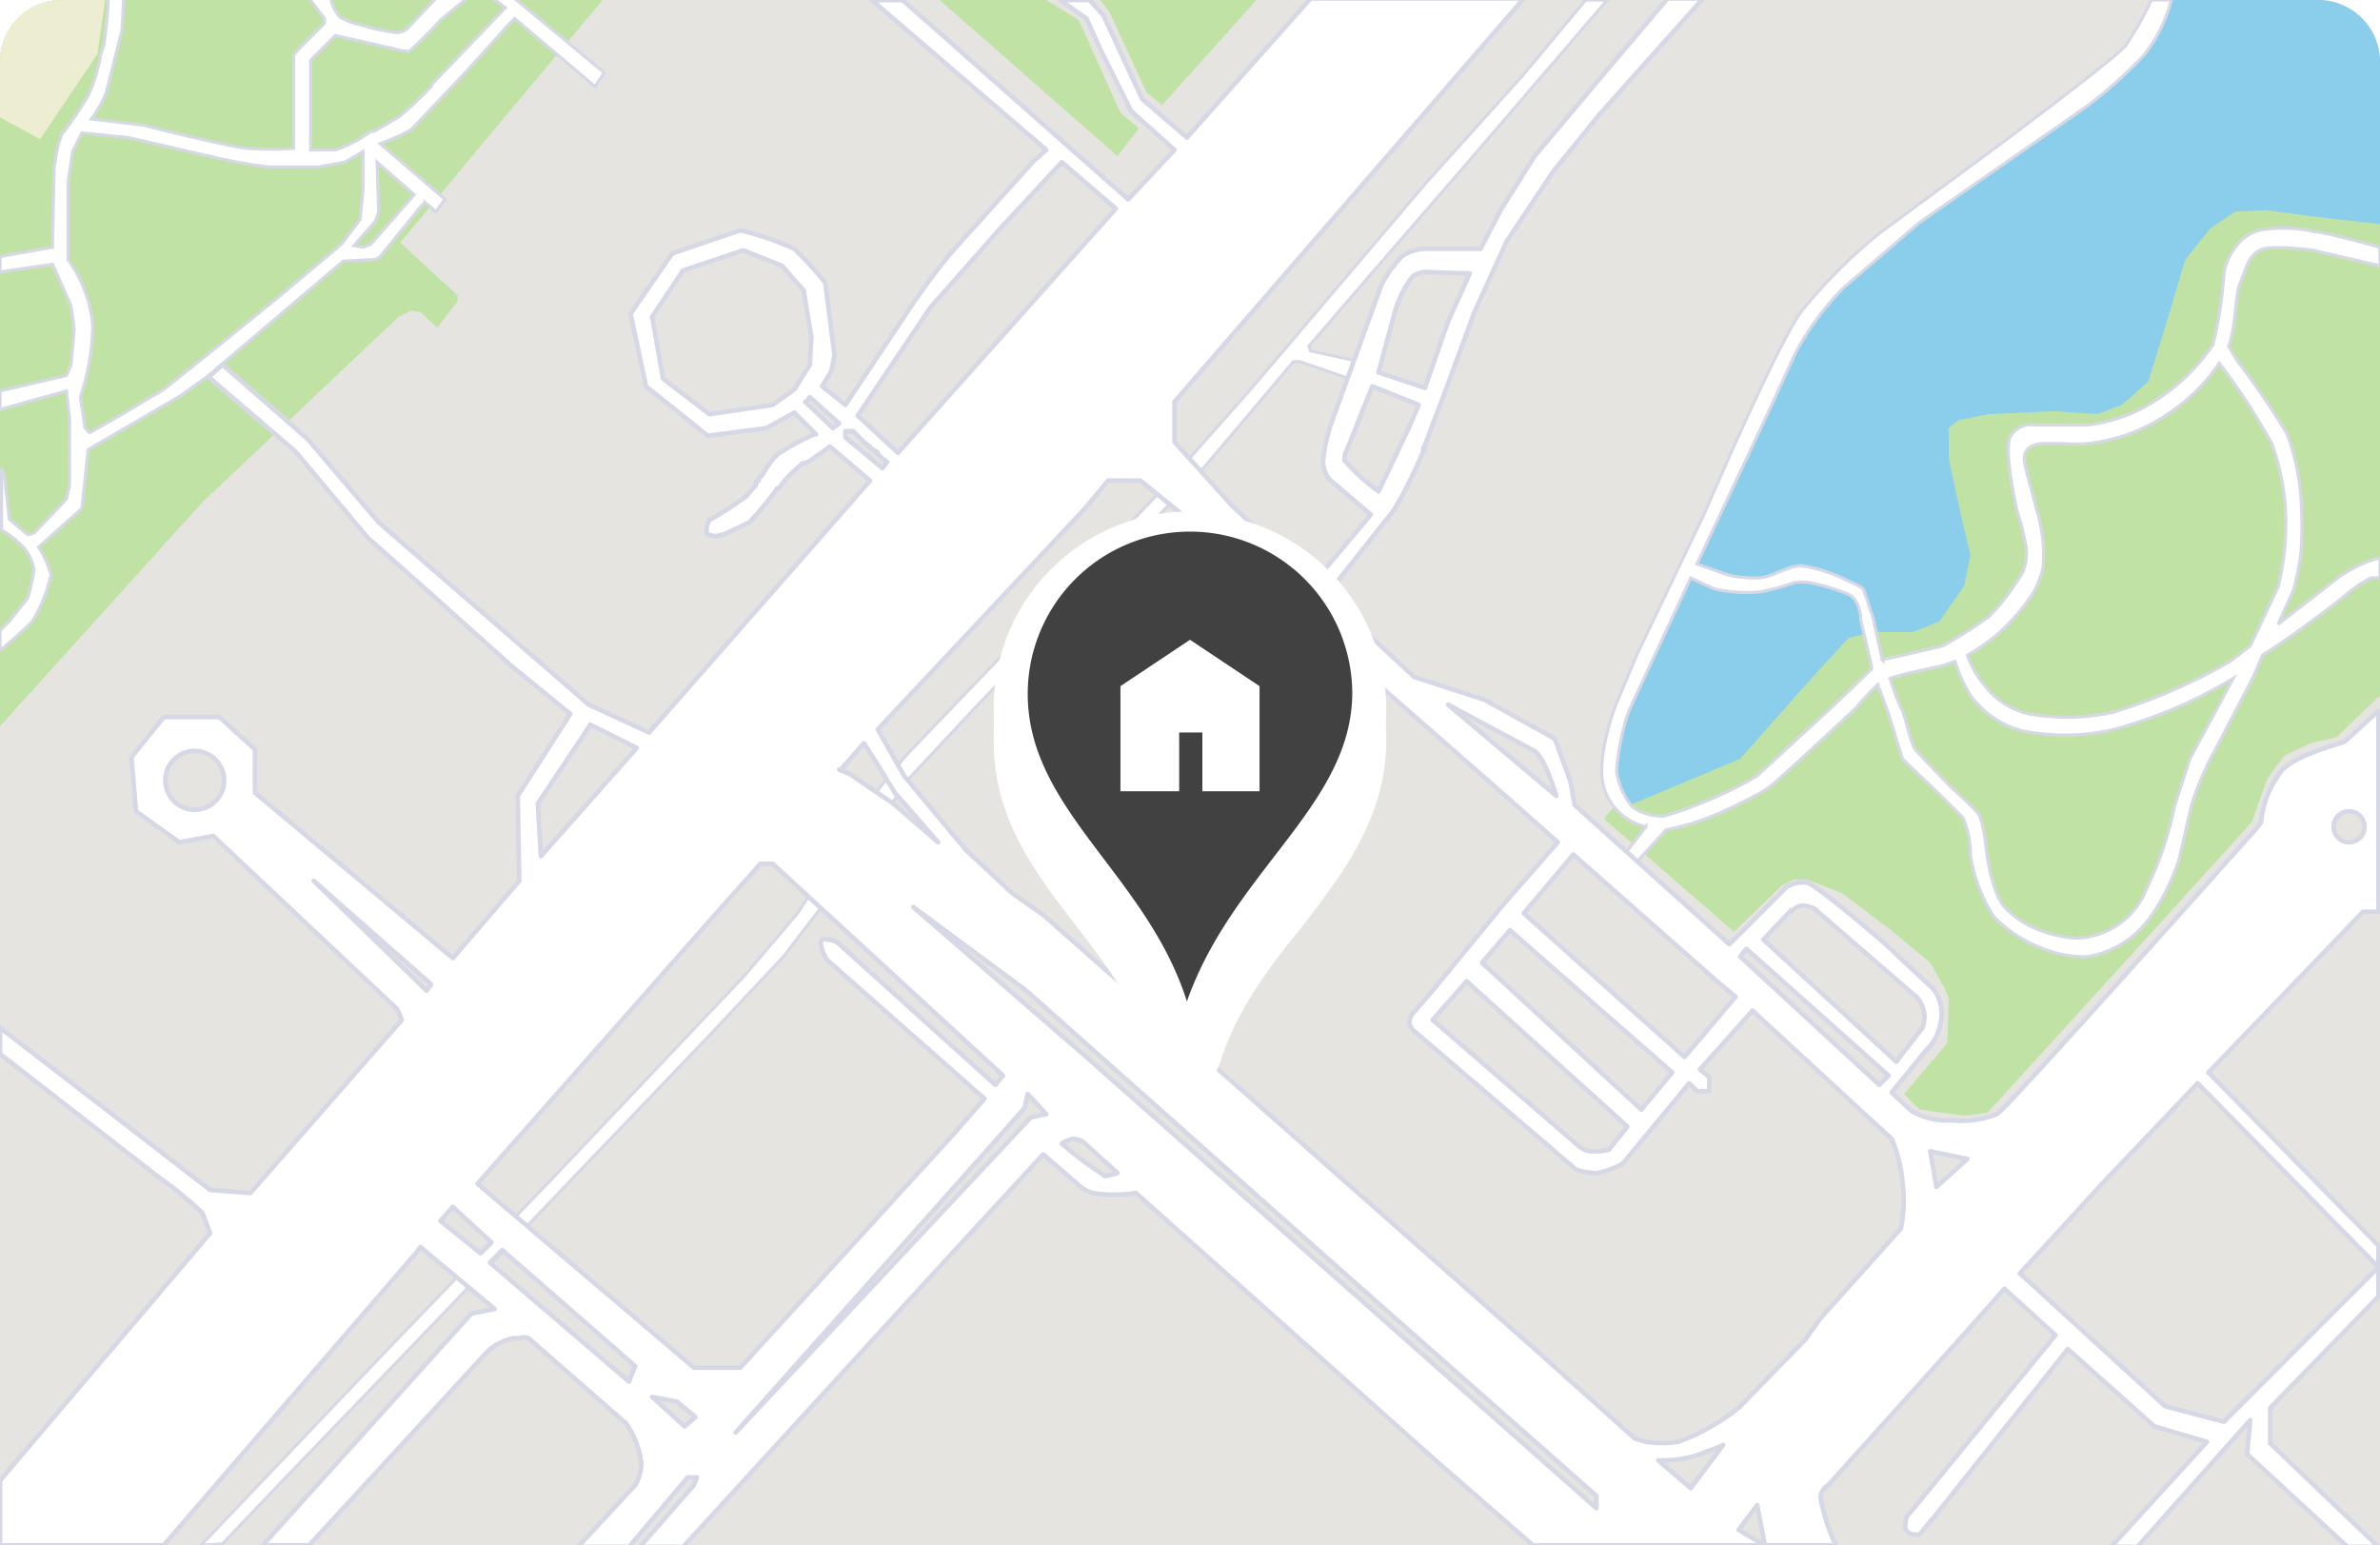
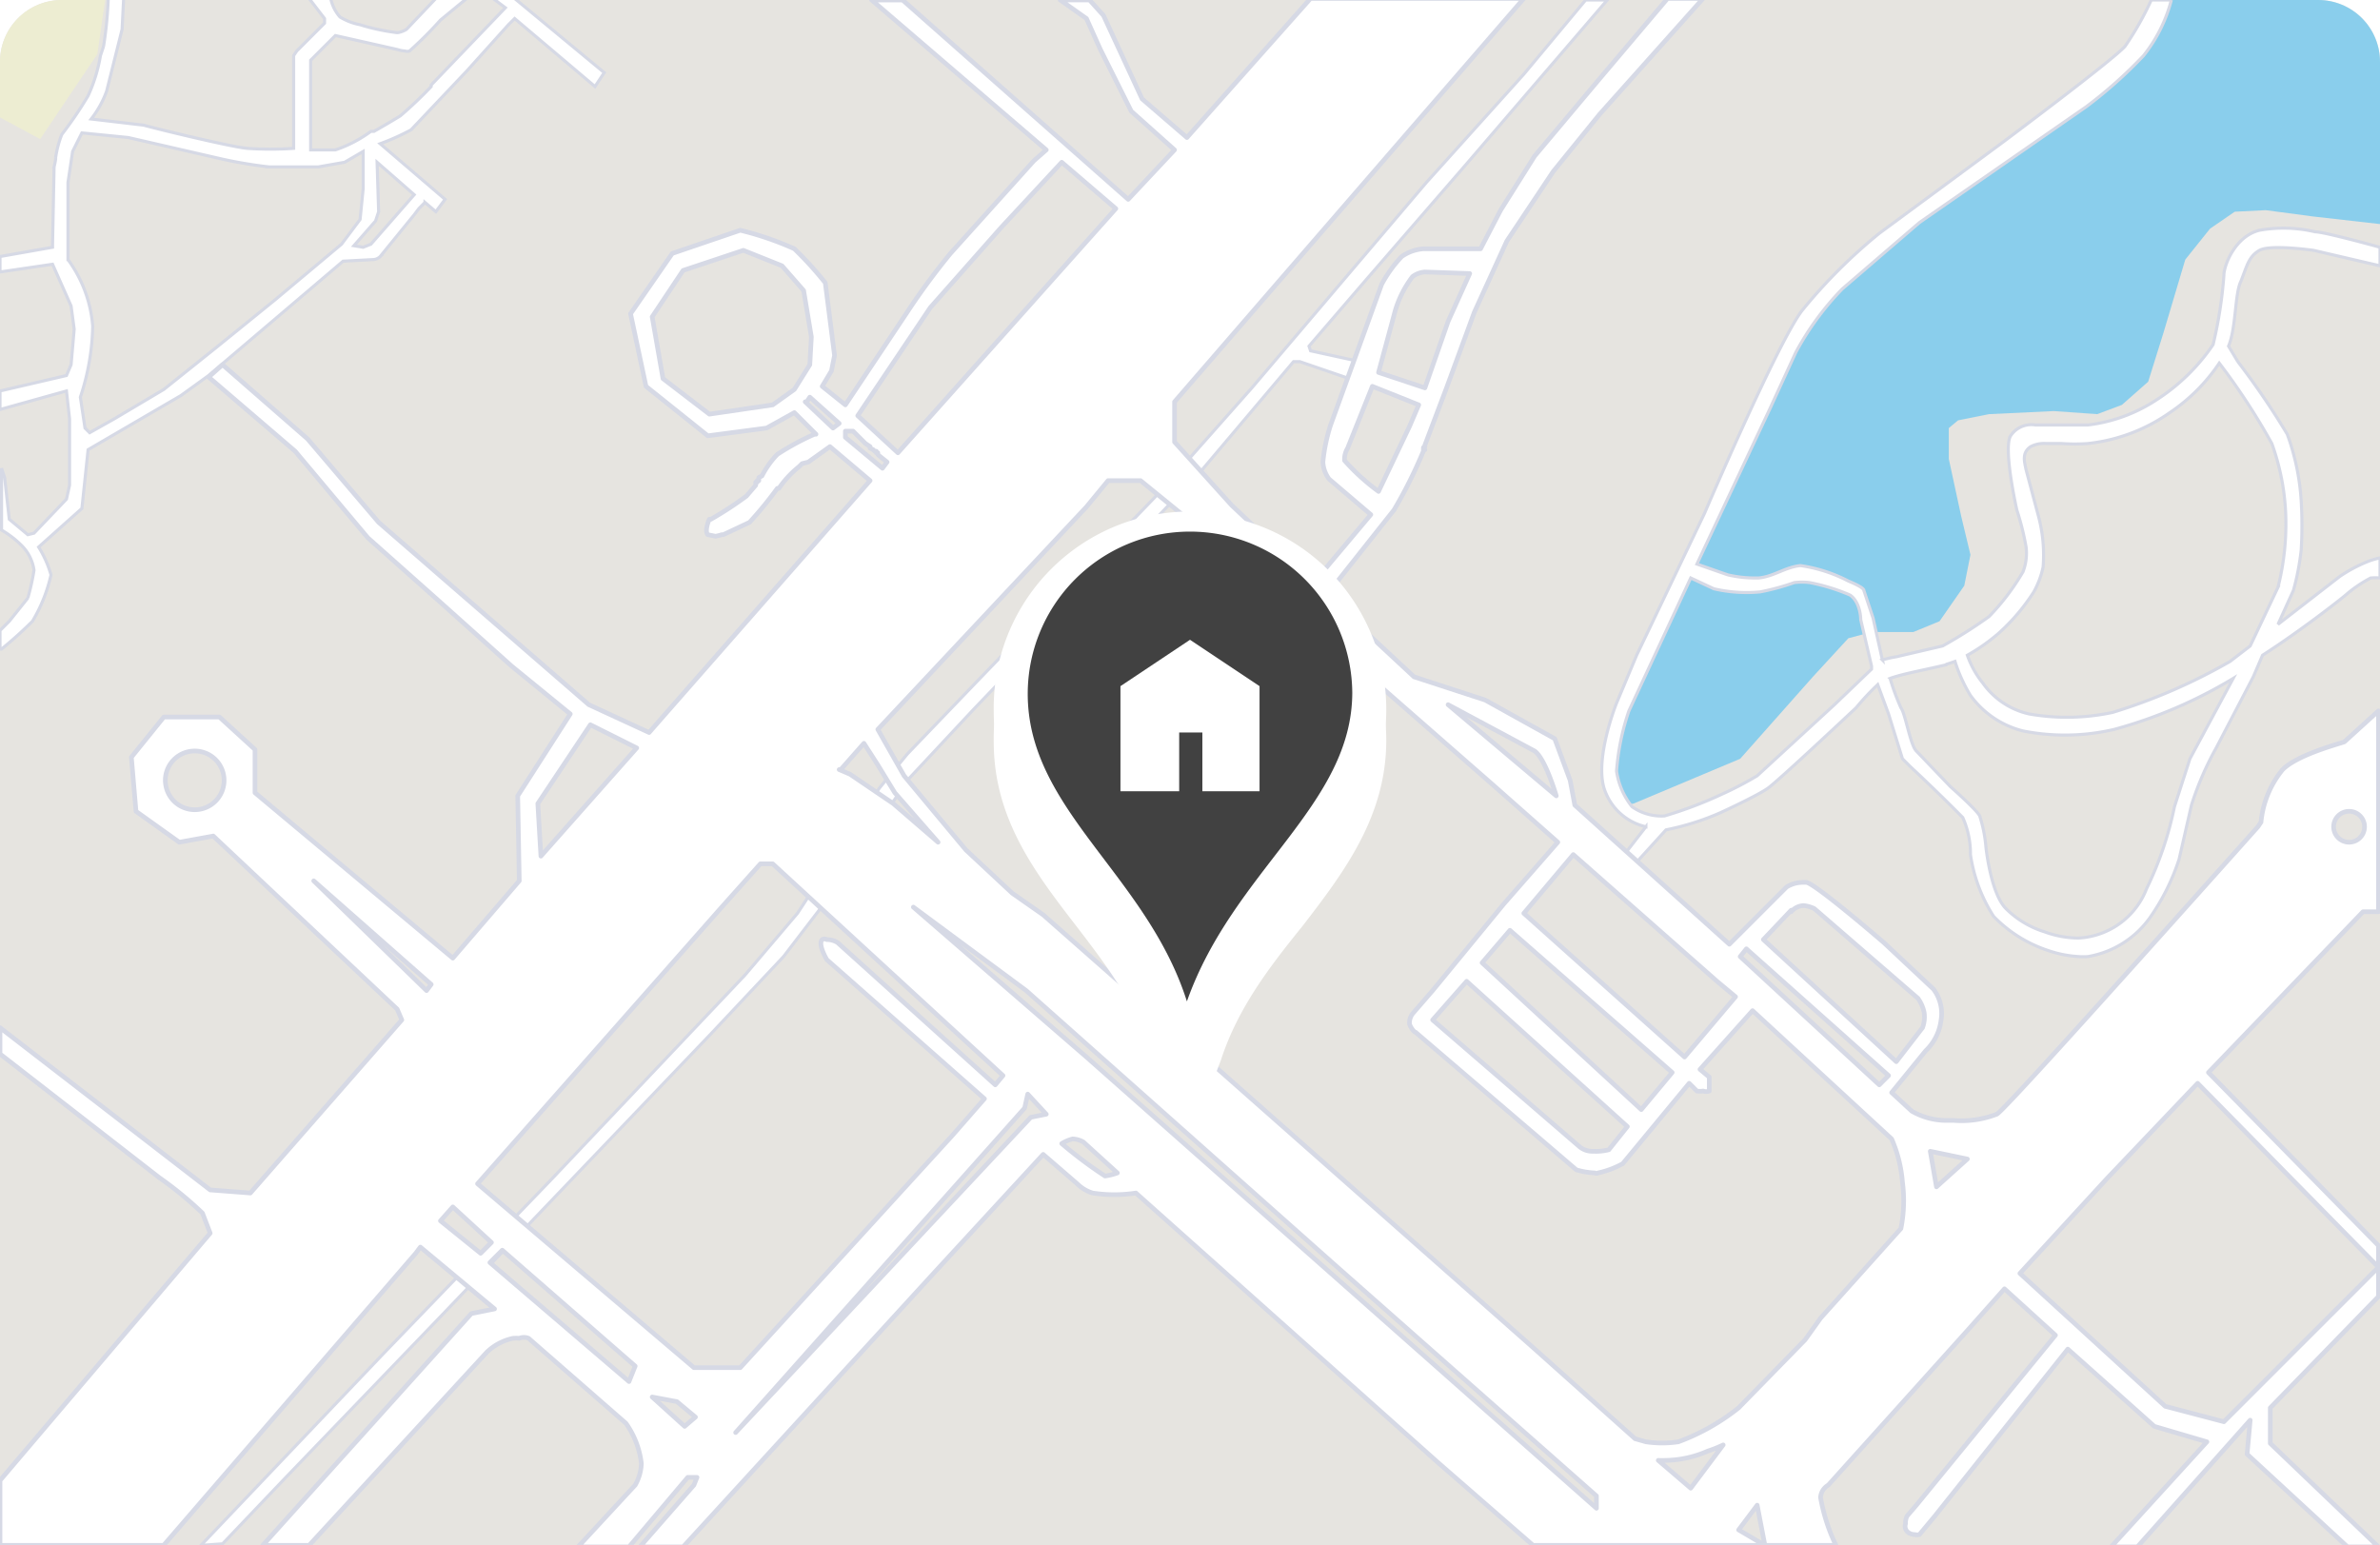
<svg xmlns="http://www.w3.org/2000/svg" viewBox="0 0 154 100">
  <defs>
    <clipPath id="location_a">
      <path fill="#fff" stroke="#707070" d="M4 0h146a4 4 0 0 1 4 4v96H0V4a4 4 0 0 1 4-4z" transform="translate(669 563)" />
    </clipPath>
    <filter id="location_b" width="43.5" height="54.7" x="55.3" y="26.1" filterUnits="userSpaceOnUse">
      <feOffset dy="3" />
      <feGaussianBlur result="location_c" stdDeviation="3" />
      <feFlood flood-color="#222" flood-opacity=".1" />
      <feComposite in2="location_c" operator="in" />
      <feComposite in="SourceGraphic" />
    </filter>
    <filter id="location_c" width="28.5" height="39.7" x="62.8" y="31.6" filterUnits="userSpaceOnUse">
      <feOffset dy="1" />
      <feGaussianBlur result="location_e" stdDeviation=".5" />
      <feFlood flood-opacity=".1" />
      <feComposite in2="location_e" operator="in" />
      <feComposite in="SourceGraphic" />
    </filter>
  </defs>
  <g clip-path="url(#location_a)" transform="translate(-669 -563)">
    <path fill="#e6e4e0" d="M669 563h154v100H669z" />
-     <path fill="#c0e3a5" d="M793.2 634.8l-1-1 2.8-3.3.1-2.9-.3-.7-.9-1.6-2.4-2-3.3-2.5-2.3-.9h-.8l-.8.4-3.1 3-8.4-7.3a3.9 3.9 0 0 1 2-1.6 44 44 0 0 0 6.7-3.3 20.6 20.6 0 0 0 3.3-3.8 16 16 0 0 1 3.5-3.5 12 12 0 0 1 3.5-.4 4.4 4.4 0 0 0 2.3-.9 5.7 5.7 0 0 0 1.5-2.4 5.4 5.4 0 0 0 0-1.8c0-.8-1.2-5.6-1.3-6.2a3 3 0 0 1 .4-1.8 1.6 1.6 0 0 1 1.3-.7l8.3-.3a5.7 5.7 0 0 0 2.2-.9 3 3 0 0 0 1.2-1.7c.1-.5 1.7-6.6 2.2-7.3s1.9-2.7 3.4-3.2a8.5 8.5 0 0 1 3.5 0l6.2.8v31l-2.8 2.7-1.7.4-1.7.8-1.1 1.5-1 2.8-6.8 7.5-10.3 11.3-1.5.2zM669 563h39l-6.7 8-6.4 7.7 3.7 3.4v.4l-1.3 1.7-1.1-1-.6-.1-.8.4-12.7 12L669 610zm60.8 0h6.9l2.1 1.3 2.7 6 1.2 1-1.4 1.8zm13.4 6l-2.4-5.2-.6-.8h10.1l-6.1 6.8z" />
    <path fill="#8aceec" d="M774.7 615l6.9-2.9 4.7-5.3 2.3-2.5 1.5-.4h2.7l1.7-.7 1.6-2.3.4-2-.6-2.5-.8-3.7v-2l.6-.5 2-.4 4.2-.2 2.8.2 1.6-.6 1.7-1.5 1-3.2 1.4-4.7 1.6-2 1.6-1.1 2-.1 3 .4 4.4.5V563h-14l-1.3 2.5-4.5 4.1-6.7 4.8-6.5 5-3.3 3-1.8 2.5-2.7 5.8-2.4 5.5-4 8.6-2.4 5.6-.3 2.7.5 1.5.5.5z" />
    <path fill="#fff" stroke="#d6d9e5" stroke-width=".2" d="M682 663l11.8-12.4 10.8-11.2 12.6-13.3 3.4-4 5.3-8.1 1.8-2.2 4.8-5 11.3-11.7 6.2-7 11.3-13.3 6.3-7 4-4.8h1.4l-9.1 10.6-6.5 7.5-3.7 4.3.1.3 3.2.7-.4 1.2-3.5-1.2h-.4l-6 7.1-5.7 6-9 9.4-4.2 4.5-5.8 8.5-2.3 3-4.7 5-17.5 18.3-10.1 10.5-4 4.2zm119.5-38.5a8.7 8.7 0 0 1-3.5-2.2 10.1 10.1 0 0 1-1.5-4 5.7 5.7 0 0 0-.5-2.4 118 118 0 0 0-3.4-3.3l-.5-.5-.9-2.9-.7-1.9a17.5 17.5 0 0 0-1.4 1.5s-5 4.7-5.7 5.2-3.1 1.6-3.1 1.6a17 17 0 0 1-3.5 1.1l-2 2.2-.7-.6 1.4-1.8a3.7 3.7 0 0 1-2.6-2.2c-.8-1.8.5-5.3.7-5.8l1.3-3.1 4.4-9.2s4.7-11 6.3-13.1a34.5 34.5 0 0 1 5-5l8-5.9s7.1-5.3 7.9-6.2a19.6 19.6 0 0 0 1.7-3h1.3a9.7 9.7 0 0 1-1.8 3.6 29.3 29.3 0 0 1-3.7 3.3l-10.8 7.5-5 4.3a18.4 18.4 0 0 0-3 4.1l-1.7 3.7-4.7 10h0l2 .7a7.9 7.9 0 0 0 2 .2c1-.1 1.7-.7 2.7-.8a9.7 9.7 0 0 1 3.1 1s1 .4 1 .6l.6 1.8.6 2.7h0a8.1 8.1 0 0 1 .9-.2l3-.7a31.3 31.3 0 0 0 3-1.9 15.1 15.1 0 0 0 2.2-2.9 3.3 3.3 0 0 0 .2-1.6 17.3 17.3 0 0 0-.6-2.4s-.9-4-.4-4.8a1.6 1.6 0 0 1 1.6-.7h3.4a10.3 10.3 0 0 0 4.4-1.6 12.8 12.8 0 0 0 3.7-3.6 27.9 27.9 0 0 0 .7-4.5c0-.6.7-2.5 2.3-2.9a8.9 8.9 0 0 1 3.6.1c.6 0 4.2 1 4.2 1v1.2l-4.3-1s-2.8-.4-3.5 0-.8 1-1.2 2c-.4.8-.3 3-.8 4.2l.6 1a51 51 0 0 1 3.2 4.7 15.3 15.3 0 0 1 .9 4.3 26 26 0 0 1 0 3.2 16.7 16.7 0 0 1-.5 2.6l-1 2.2 4-3.1a9.6 9.6 0 0 1 1.9-1 5.3 5.3 0 0 1 .7-.2v1.3a4.1 4.1 0 0 0-.6 0 8.6 8.6 0 0 0-1.5 1c-.2.2-3 2.4-5.5 4l-.6 1.4-2.4 4.6a20 20 0 0 0-1.6 3.7l-.8 3.5a14.2 14.2 0 0 1-1.9 3.8 6.2 6.2 0 0 1-4 2.5 3.9 3.9 0 0 1-.6 0 7.4 7.4 0 0 1-2-.4zM795 606c-1.2.3-2.9.6-3.7.9h0a15.6 15.6 0 0 0 .7 1.9c.3.4.6 2.4 1 2.8l2.2 2.3s1.7 1.5 1.9 1.9a9 9 0 0 1 .4 2s.3 3 1.3 4a6.1 6.1 0 0 0 2.5 1.5 6.4 6.4 0 0 0 2.2.4 5 5 0 0 0 4.4-3.2 22.2 22.2 0 0 0 1.8-5.3l1-3.1 2.8-5.2a30.2 30.2 0 0 1-7.7 3.3 14 14 0 0 1-5.9.1 6 6 0 0 1-3.4-2.3 9.8 9.8 0 0 1-1-2.2 10.8 10.8 0 0 1-.6.2zm-20.6 3a15.5 15.5 0 0 0-.8 3.9 4.8 4.8 0 0 0 1 2.3 3.3 3.3 0 0 0 2.1.6 26.3 26.3 0 0 0 3.7-1.4 22.7 22.7 0 0 0 2.3-1.2l5-4.6 2.4-2.3v-.2l-.7-3c0-.3-.1-1.2-.7-1.6a12.8 12.8 0 0 0-2.6-.8 4 4 0 0 0-1 0 15.6 15.6 0 0 1-2.2.6 9.3 9.3 0 0 1-3-.2l-1.5-.7zm26-17.1c-.6.4-.4 1-.3 1.5l.8 3a9.7 9.7 0 0 1 .3 3.3 5.8 5.8 0 0 1-.6 1.6 12.9 12.9 0 0 1-2.3 2.7 12.2 12.2 0 0 1-2 1.4 5.9 5.9 0 0 0 1 1.8 5 5 0 0 0 3 2 14.1 14.1 0 0 0 5.4-.1 36.9 36.9 0 0 0 7.6-3.3l1.3-1 1.8-3.8a16.7 16.7 0 0 0 .5-4.7 15.2 15.2 0 0 0-.9-4.6 42.5 42.5 0 0 0-3.4-5.2 11.7 11.7 0 0 1-3.2 3.2 11.3 11.3 0 0 1-5.3 2 11.6 11.6 0 0 1-1.7 0h-1a1.9 1.9 0 0 0-1 .2zM669 605v-1.2l.6-.6 1.2-1.5a15 15 0 0 0 .4-1.8 2.8 2.8 0 0 0-.8-1.6 6.4 6.4 0 0 0-1.3-1h0v-4l.2.6.3 2.7 1.2 1 .4-.1 2.1-2.2.2-.9v-4.3l-.2-1.8-4.3 1.2v-1.2l4.3-1 .3-.7.2-2.3-.2-1.5-1.2-2.7-3.4.5v-1l3.4-.6h0v-.2l.1-5a5.5 5.5 0 0 0 .1-.5v-.1 0a6.6 6.6 0 0 1 .4-1.5 25.4 25.4 0 0 0 1.7-2.5 10.3 10.3 0 0 0 .8-2.6v0l.2-.6a25.5 25.5 0 0 0 .3-3v-.1h1l-.1 2-1 4a6.5 6.5 0 0 1-1 1.8h0l3.4.4c.7.2 5.6 1.4 6.7 1.5a22.3 22.3 0 0 0 3 0h0v-6l.2-.3 1.8-1.8v-.3l-1-1.3h1.4v0a2.6 2.6 0 0 0 .6 1.2 3.9 3.9 0 0 0 1.3.5 13.4 13.4 0 0 0 2.3.5.5.5 0 0 0 .2 0 1.6 1.6 0 0 0 .5-.2l1.9-2h2l-1.7 1.4h0a25.4 25.4 0 0 1-2 2 .5.5 0 0 1-.3 0 2 2 0 0 1-.5-.1l-4-.9-1.6 1.6v5.8h1.6a8.3 8.3 0 0 0 2.3-1.2h.2a58 58 0 0 0 1.7-1 26.8 26.8 0 0 0 2-1.9h0v-.1l4.8-5-.8-.6h1.4l5.8 4.8-.6.9-5.2-4.4-.4.4-2.7 3-3.6 3.8a15 15 0 0 1-2 .9l4.2 3.6-.6.8-.7-.6a1.4 1.4 0 0 0-.1.1l-.1.1-.2.2-.3.4-2.2 2.7a.7.7 0 0 1-.5.2.3.3 0 0 1 0 0l-1.9.1-8.7 7.4-1.8 1.3-6 3.5-.4 3.8-2.8 2.5h0a7 7 0 0 1 .8 1.8 10.1 10.1 0 0 1-1.2 3 26.1 26.1 0 0 1-2 1.8h0zm4.7-32.2l-.3 2v5a8.4 8.4 0 0 1 1.6 4.3 15.4 15.4 0 0 1-.8 4.6l.3 2 .3.3 1.6-.9 3.2-1.9 3.5-2.8 3.7-3 4.3-3.6 1.2-1.6v0l.2-2v-2.4 0l-1.2.7-1.7.3h-3.2a29.6 29.6 0 0 1-3-.5l-6.1-1.4-3-.3zm19.8 3.9l-.2.6-1.4 1.6.6.1.5-.2 2.8-3.2-2.4-2.1z" />
    <path fill="#ededd2" d="M669 563v7.6l2.6 1.4 3.7-5.5.5-3.5z" />
-     <path fill="#fff" stroke="#d6d9e5" stroke-linejoin="round" stroke-width=".3" d="M679.5 663H669v-4.2l13.6-16v0h0l-.5-1.3a23.8 23.8 0 0 0-2.8-2.3h0l-10.3-8v-1.7l13.6 10.5 2.6.2L695 629l-.3-.7-11.9-11.2-2.2.4-2.8-2-.3-3.5 2.1-2.6h3.6l2.3 2.1v2.8l12.8 10.7 4.3-5-.1-5.5 3.4-5.3-3.8-3.1-4.8-4.3-4.5-4-4.7-5.6-5.6-4.8.9-.8 5.5 4.8 4.6 5.4 3.8 3.3 9.8 8.5 3.9 1.8 14.3-16.3-2.6-2.2h0v0h0v0h0l-1.4 1h0l-.4.1h0v0l-.2.2a6.5 6.5 0 0 0-1.3 1.4h0-.1 0a24.3 24.3 0 0 1-1.8 2.2l-1.7.8h0v0h0-.1a3 3 0 0 1-.4.1l-.5-.1c-.2-.2 0-.8.1-1v0h.1a22.8 22.8 0 0 0 2.3-1.5l.6-.7v-.2h.1v-.1h.1v-.1 0-.1l.2-.1h0a5.9 5.9 0 0 1 1-1.4 16.6 16.6 0 0 1 2.4-1.3h.1l-1.4-1.4-1.8 1-3.8.5-4-3.2-1-4.7 2.7-3.9 4.4-1.5h0a20 20 0 0 1 3.5 1.2 23 23 0 0 1 2 2.2v0l.6 4.7-.2 1-.6 1 1.5 1.2 4-6h0a45 45 0 0 1 2.8-3.8l5.4-6 .8-.7-11.3-9.7h2l14.6 12.9 3-3.2-2.8-2.5-2-4-.9-2-1.7-1.2h1.9l.9 1 2.5 5.4 2.9 2.5 8-9h13.8L745 589v2.6l3.7 4.1 5.3 5 3.7-4.4h0L755 594h0a2 2 0 0 1-.4-1.1 11.2 11.2 0 0 1 .5-2.4l3.3-9.1a8.3 8.3 0 0 1 1.3-1.8 2.8 2.8 0 0 1 1.4-.5h3.7l1.3-2.5 2.2-3.5 4.2-5 4.4-5.2h2.3l-6.7 7.5-3 3.7-3 4.5-2.1 4.6-1.8 4.9s0 0 0 0v0h0l-1.4 3.7a.1.1 0 0 0 0 0h0v.1h0v0h0v0a.1.1 0 0 0 0 .2h-.1v.1a30.3 30.3 0 0 1-1.9 3.8l-4.2 5.3h0-.1 0l-.1.2 5.7 5.3 4.6 1.5 4.5 2.5 1 2.7.3 1.6 10 9 3.7-3.7a2 2 0 0 1 1-.3 2.4 2.4 0 0 1 .3 0h0c.4.1 2.2 1.5 5 3.9h0l3.2 3v0a2.6 2.6 0 0 1 .5 2 3.3 3.3 0 0 1-1 2l-2.2 2.7 1.3 1.2h0a4.5 4.5 0 0 0 2.4.6h.3a6.3 6.3 0 0 0 2.8-.4c.3-.1 6-6.4 16.9-18.6l.2-.3h0a6.3 6.3 0 0 1 1.4-3.4c1-1 3.8-1.7 4-1.8h0l2.2-2V622h-1l-10 10.4 11 11.2v3.3l-7 7.2v2.3l7 6.7h-2l-6.5-6 .2-2.2-7.3 8.2h-1.7l6.2-6.8-3.4-1-5.6-5-8.6 10.8-1 1.2h0a.6.6 0 0 1-.3 0 .7.7 0 0 1-.5-.2.5.5 0 0 1-.1-.5 1 1 0 0 1 .1-.5l.6-.7 9-11-3.3-3-2.4 2.7-9 10h0a1 1 0 0 0-.5.8 11.8 11.8 0 0 0 1 3.1v0h0v0h-19.6l-6.2-5.4-19.5-17.4a9.2 9.2 0 0 1-2.8 0 2.4 2.4 0 0 1-1-.6l-2.2-1.9-7 7.6-16.3 17.8h-2.8l3.5-4 .2-.5h-.6l-3.8 4.5h-3.3l3.7-4a3 3 0 0 0 .4-1.4 5.6 5.6 0 0 0-1-2.6v0l-6.3-5.5a.8.8 0 0 0-.6 0 2.8 2.8 0 0 0-.4 0 3.5 3.5 0 0 0-1.7.9L689 663h-3l13.5-15 1.5-.3-4.8-4-.3.4-16.4 19zm102-1l1.7 1-.5-2.6zm-42.2-30.6l33 29.2v-.8l-17.1-15.1-19.8-17.6-7.3-5.4zm39.1 27.9h0l2.1-2.8a7.8 7.8 0 0 1-1 .4 7 7 0 0 1-2.7.6 5.4 5.4 0 0 1-.5 0zm-41.9-37.1l4.2 3.7 27.5 24.3 6.6 5.9.7.2a7.2 7.2 0 0 0 2.1 0 14 14 0 0 0 3.9-2.2l4.3-4.4 1-1.4 5.2-5.8v0a9.2 9.2 0 0 0 .1-3 8.7 8.7 0 0 0-.7-2.8v0l-9-8.3-3.4 3.8.6.5v.9a.6.6 0 0 1-.4 0 1.2 1.2 0 0 1-.4 0l-.5-.5-4.3 5.2h0a5.8 5.8 0 0 1-1.6.6h0a.2.2 0 0 1-.2 0 5 5 0 0 1-1.2-.2l-10.4-8.9h0c-.1 0-.4-.4-.4-.6a1 1 0 0 1 .2-.6l1.3-1.5 4.6-5.6 3.5-4-4.3-3.8-18.4-16.1-4.3-3.5h-2.1l-1.4 1.7-13.5 14.4 1.7 3 4 4.8 3 2.8zm-1.2 12.5l-18.7 21 19.1-20.4 1-.2-1.2-1.3zm-22 20.6l.7-.6-1.2-1-1.6-.3h0zm92-16l-5.6 6.1 9.4 8.6 3.8 1 10-10-11.7-11.9zm-104.6 5.4l9 7.7.4-1-8.6-7.5zm15-23l-15.8 17.9 14 11.9h3l13.7-15 2.1-2.4-10.2-9s-.6-1-.3-1.3a.3.3 0 0 1 .3 0 1.3 1.3 0 0 1 .7.2l10.2 9.2.5-.6-14.9-13.7h-.8 0zM697.5 642l2.6 2.1.7-.7-2.5-2.3zm96.8-2.2l2-1.8-2.4-.5zm-56.6-2.8a27.2 27.2 0 0 0 2.8 2.1 3.7 3.7 0 0 0 .8-.2l-2.2-2a1.5 1.5 0 0 0-.7-.2h0a2.6 2.6 0 0 0-.7.3zm24-8l9.5 8.2a1.3 1.3 0 0 0 .8.3h.1a3.4 3.4 0 0 0 1-.1h0l1.2-1.5-10.4-9.4zm3.2-3.7l10.3 9.5 2-2.4-10.5-9.2zm16.7-.4l9 8.3.6-.6-9.2-8.2zm3.3-3l-1.8 1.9 8.6 7.9 1.7-2.2v0a2 2 0 0 0 .1-1 2.4 2.4 0 0 0-.4-.9v0l-6.7-5.8a2 2 0 0 0-.7-.2h0a1.1 1.1 0 0 0-.8.4zm-17.3.2l10.4 9.3 3.3-3.9-1.2-1-9.3-8.2zm-71 5l.3-.4-7.6-6.7zm7.2-12.1l.2 3.4 6.2-7-3-1.5zm19.6-2.2h-.1l.7.3 2.8 1.9 2.9 2.5-2.8-3.2-1.1-1.8-.9-1.4zm96.6 3.7a1 1 0 1 0 1-1 1 1 0 0 0-1 1zm-140.3-3a1.9 1.9 0 1 0 1.8-1.9 1.9 1.9 0 0 0-1.8 2zm90 1s-.7-2.4-1.4-2.9l-5.6-3h0zM756.2 592a1.4 1.4 0 0 0-.2.8 13.8 13.8 0 0 0 2.2 2h0l2-4.2.6-1.4-3-1.2zm-32.5-.7l2.4 2h0v0l.3-.4-.5-.4a.6.6 0 0 1-.1-.1h0v0-.1a.1.1 0 0 0-.1 0h0a.1.1 0 0 0 0 0v-.1h-.1l-.1-.1-.2-.1a.4.4 0 0 1 0-.1h0l-.3-.2-.2-.2-.3-.3h0l-.3-.3h0-.5zm10.1-13.6l-4.6 5.2-4.7 7 2.6 2.4 14.1-15.8-3.5-3zM721.2 589h-.1l1.8 1.7.4-.3-1.9-1.7zm-8-8.5l-2 3 .7 4 3 2.3 4.1-.6 1.4-1 1-1.6.1-1.8-.5-3-1.4-1.6-2.5-1zm47.2.4a6.8 6.8 0 0 0-1.2 2.5v0l-1 3.7 3 1 1.5-4.3 1.4-3.1-2.9-.1a1.5 1.5 0 0 0-.8.3z" />
+     <path fill="#fff" stroke="#d6d9e5" stroke-linejoin="round" stroke-width=".3" d="M679.5 663H669v-4.2l13.6-16v0h0l-.5-1.3a23.8 23.8 0 0 0-2.8-2.3h0l-10.3-8v-1.7l13.6 10.5 2.6.2L695 629l-.3-.7-11.9-11.2-2.2.4-2.8-2-.3-3.5 2.1-2.6h3.6l2.3 2.1v2.8l12.8 10.7 4.3-5-.1-5.5 3.4-5.3-3.8-3.1-4.8-4.3-4.5-4-4.7-5.6-5.6-4.8.9-.8 5.5 4.8 4.6 5.4 3.8 3.3 9.8 8.5 3.9 1.8 14.3-16.3-2.6-2.2h0v0h0v0h0l-1.4 1h0l-.4.1h0v0l-.2.2a6.5 6.5 0 0 0-1.3 1.4h0-.1 0a24.3 24.3 0 0 1-1.8 2.2l-1.7.8h0v0h0-.1a3 3 0 0 1-.4.1l-.5-.1c-.2-.2 0-.8.1-1v0h.1a22.8 22.8 0 0 0 2.3-1.5l.6-.7v-.2h.1v-.1h.1v-.1 0-.1l.2-.1a5.9 5.9 0 0 1 1-1.4 16.6 16.6 0 0 1 2.4-1.3h.1l-1.4-1.4-1.8 1-3.8.5-4-3.2-1-4.7 2.7-3.9 4.4-1.5h0a20 20 0 0 1 3.5 1.2 23 23 0 0 1 2 2.2v0l.6 4.7-.2 1-.6 1 1.5 1.2 4-6h0a45 45 0 0 1 2.8-3.8l5.4-6 .8-.7-11.3-9.7h2l14.6 12.9 3-3.2-2.8-2.5-2-4-.9-2-1.7-1.2h1.9l.9 1 2.5 5.4 2.9 2.5 8-9h13.8L745 589v2.6l3.7 4.1 5.3 5 3.7-4.4h0L755 594h0a2 2 0 0 1-.4-1.1 11.2 11.2 0 0 1 .5-2.4l3.3-9.1a8.3 8.3 0 0 1 1.3-1.8 2.8 2.8 0 0 1 1.4-.5h3.7l1.3-2.5 2.2-3.5 4.2-5 4.4-5.2h2.3l-6.7 7.5-3 3.7-3 4.5-2.1 4.6-1.8 4.9s0 0 0 0v0h0l-1.4 3.7a.1.1 0 0 0 0 0h0v.1h0v0h0v0a.1.1 0 0 0 0 .2h-.1v.1a30.3 30.3 0 0 1-1.9 3.8l-4.2 5.3h0-.1 0l-.1.2 5.7 5.3 4.6 1.5 4.5 2.5 1 2.7.3 1.6 10 9 3.7-3.7a2 2 0 0 1 1-.3 2.4 2.4 0 0 1 .3 0h0c.4.1 2.2 1.5 5 3.9h0l3.2 3v0a2.6 2.6 0 0 1 .5 2 3.3 3.3 0 0 1-1 2l-2.2 2.7 1.3 1.2h0a4.5 4.5 0 0 0 2.4.6h.3a6.3 6.3 0 0 0 2.8-.4c.3-.1 6-6.4 16.9-18.6l.2-.3h0a6.3 6.3 0 0 1 1.4-3.4c1-1 3.8-1.7 4-1.8h0l2.2-2V622h-1l-10 10.4 11 11.2v3.3l-7 7.2v2.3l7 6.7h-2l-6.5-6 .2-2.2-7.3 8.2h-1.7l6.2-6.8-3.4-1-5.6-5-8.6 10.8-1 1.2h0a.6.6 0 0 1-.3 0 .7.7 0 0 1-.5-.2.5.5 0 0 1-.1-.5 1 1 0 0 1 .1-.5l.6-.7 9-11-3.3-3-2.4 2.7-9 10h0a1 1 0 0 0-.5.8 11.8 11.8 0 0 0 1 3.1v0h0v0h-19.6l-6.2-5.4-19.5-17.4a9.2 9.2 0 0 1-2.8 0 2.4 2.4 0 0 1-1-.6l-2.2-1.9-7 7.6-16.3 17.8h-2.8l3.5-4 .2-.5h-.6l-3.8 4.5h-3.3l3.7-4a3 3 0 0 0 .4-1.4 5.6 5.6 0 0 0-1-2.6v0l-6.3-5.5a.8.8 0 0 0-.6 0 2.8 2.8 0 0 0-.4 0 3.5 3.5 0 0 0-1.7.9L689 663h-3l13.5-15 1.5-.3-4.8-4-.3.4-16.4 19zm102-1l1.7 1-.5-2.6zm-42.2-30.6l33 29.2v-.8l-17.1-15.1-19.8-17.6-7.3-5.4zm39.1 27.9h0l2.1-2.8a7.8 7.8 0 0 1-1 .4 7 7 0 0 1-2.7.6 5.4 5.4 0 0 1-.5 0zm-41.9-37.1l4.2 3.7 27.5 24.3 6.6 5.9.7.2a7.2 7.2 0 0 0 2.1 0 14 14 0 0 0 3.9-2.2l4.3-4.4 1-1.4 5.2-5.8v0a9.2 9.2 0 0 0 .1-3 8.7 8.7 0 0 0-.7-2.8v0l-9-8.3-3.4 3.8.6.5v.9a.6.6 0 0 1-.4 0 1.2 1.2 0 0 1-.4 0l-.5-.5-4.3 5.2h0a5.8 5.8 0 0 1-1.6.6h0a.2.2 0 0 1-.2 0 5 5 0 0 1-1.2-.2l-10.4-8.9h0c-.1 0-.4-.4-.4-.6a1 1 0 0 1 .2-.6l1.3-1.5 4.6-5.6 3.5-4-4.3-3.8-18.4-16.1-4.3-3.5h-2.1l-1.4 1.7-13.5 14.4 1.7 3 4 4.8 3 2.8zm-1.2 12.5l-18.7 21 19.1-20.4 1-.2-1.2-1.3zm-22 20.6l.7-.6-1.2-1-1.6-.3h0zm92-16l-5.6 6.1 9.4 8.6 3.8 1 10-10-11.7-11.9zm-104.6 5.4l9 7.7.4-1-8.6-7.5zm15-23l-15.8 17.9 14 11.9h3l13.7-15 2.1-2.4-10.2-9s-.6-1-.3-1.3a.3.3 0 0 1 .3 0 1.3 1.3 0 0 1 .7.2l10.2 9.2.5-.6-14.9-13.7h-.8 0zM697.5 642l2.6 2.1.7-.7-2.5-2.3zm96.8-2.2l2-1.8-2.4-.5zm-56.6-2.8a27.2 27.2 0 0 0 2.8 2.1 3.7 3.7 0 0 0 .8-.2l-2.2-2a1.5 1.5 0 0 0-.7-.2h0a2.6 2.6 0 0 0-.7.3zm24-8l9.5 8.2a1.3 1.3 0 0 0 .8.3h.1a3.4 3.4 0 0 0 1-.1h0l1.2-1.5-10.4-9.4zm3.2-3.7l10.3 9.5 2-2.4-10.5-9.2zm16.7-.4l9 8.3.6-.6-9.2-8.2zm3.3-3l-1.8 1.9 8.6 7.9 1.7-2.2v0a2 2 0 0 0 .1-1 2.4 2.4 0 0 0-.4-.9v0l-6.7-5.8a2 2 0 0 0-.7-.2h0a1.1 1.1 0 0 0-.8.4zm-17.3.2l10.4 9.3 3.3-3.9-1.2-1-9.3-8.2zm-71 5l.3-.4-7.6-6.7zm7.2-12.1l.2 3.4 6.2-7-3-1.5zm19.6-2.2h-.1l.7.3 2.8 1.9 2.9 2.5-2.8-3.2-1.1-1.8-.9-1.4zm96.6 3.7a1 1 0 1 0 1-1 1 1 0 0 0-1 1zm-140.3-3a1.9 1.9 0 1 0 1.8-1.9 1.9 1.9 0 0 0-1.8 2zm90 1s-.7-2.4-1.4-2.9l-5.6-3h0zM756.2 592a1.4 1.4 0 0 0-.2.8 13.8 13.8 0 0 0 2.2 2h0l2-4.2.6-1.4-3-1.2zm-32.5-.7l2.4 2h0v0l.3-.4-.5-.4a.6.6 0 0 1-.1-.1h0v0-.1a.1.1 0 0 0-.1 0h0a.1.1 0 0 0 0 0v-.1h-.1l-.1-.1-.2-.1a.4.4 0 0 1 0-.1h0l-.3-.2-.2-.2-.3-.3h0l-.3-.3h0-.5zm10.1-13.6l-4.6 5.2-4.7 7 2.6 2.4 14.1-15.8-3.5-3zM721.2 589h-.1l1.8 1.7.4-.3-1.9-1.7zm-8-8.5l-2 3 .7 4 3 2.3 4.1-.6 1.4-1 1-1.6.1-1.8-.5-3-1.4-1.6-2.5-1zm47.2.4a6.8 6.8 0 0 0-1.2 2.5v0l-1 3.7 3 1 1.5-4.3 1.4-3.1-2.9-.1a1.5 1.5 0 0 0-.8.3z" />
    <g filter="url(#location_b)" transform="translate(669 563)">
      <path fill="#fff" d="M77 32.1A12.7 12.7 0 0 0 64.3 45c0 5 2.7 8.5 5.4 12 2 2.6 4 5.3 5 8.6l1 3.4h2l1.3-3.4c1.1-3.4 3.2-6.1 5.3-8.7 2.7-3.5 5.4-7.1 5.4-12A12.7 12.7 0 0 0 77 32.2z" />
    </g>
    <g filter="url(#location_c)" transform="translate(669 563)">
      <path fill="#fff" d="M77 32.1A12.7 12.7 0 0 0 64.3 45c0 5 2.7 8.5 5.4 12 2 2.6 4 5.3 5 8.6l1 3.4h2l1.3-3.4c1.1-3.4 3.2-6.1 5.3-8.7 2.7-3.5 5.4-7.1 5.4-12A12.7 12.7 0 0 0 77 32.2z" />
    </g>
    <path fill="#414141" d="M746 597.4a10.5 10.5 0 0 0-10.5 10.5c0 7.5 7.7 11.7 10.3 19.9 3-8.5 10.7-12.7 10.7-20a10.5 10.5 0 0 0-10.5-10.4z" />
    <path fill="#fff" d="M746 604.4l-4.5 3v6.8h3.8v-3.8h1.5v3.8h3.7v-6.8z" />
  </g>
</svg>